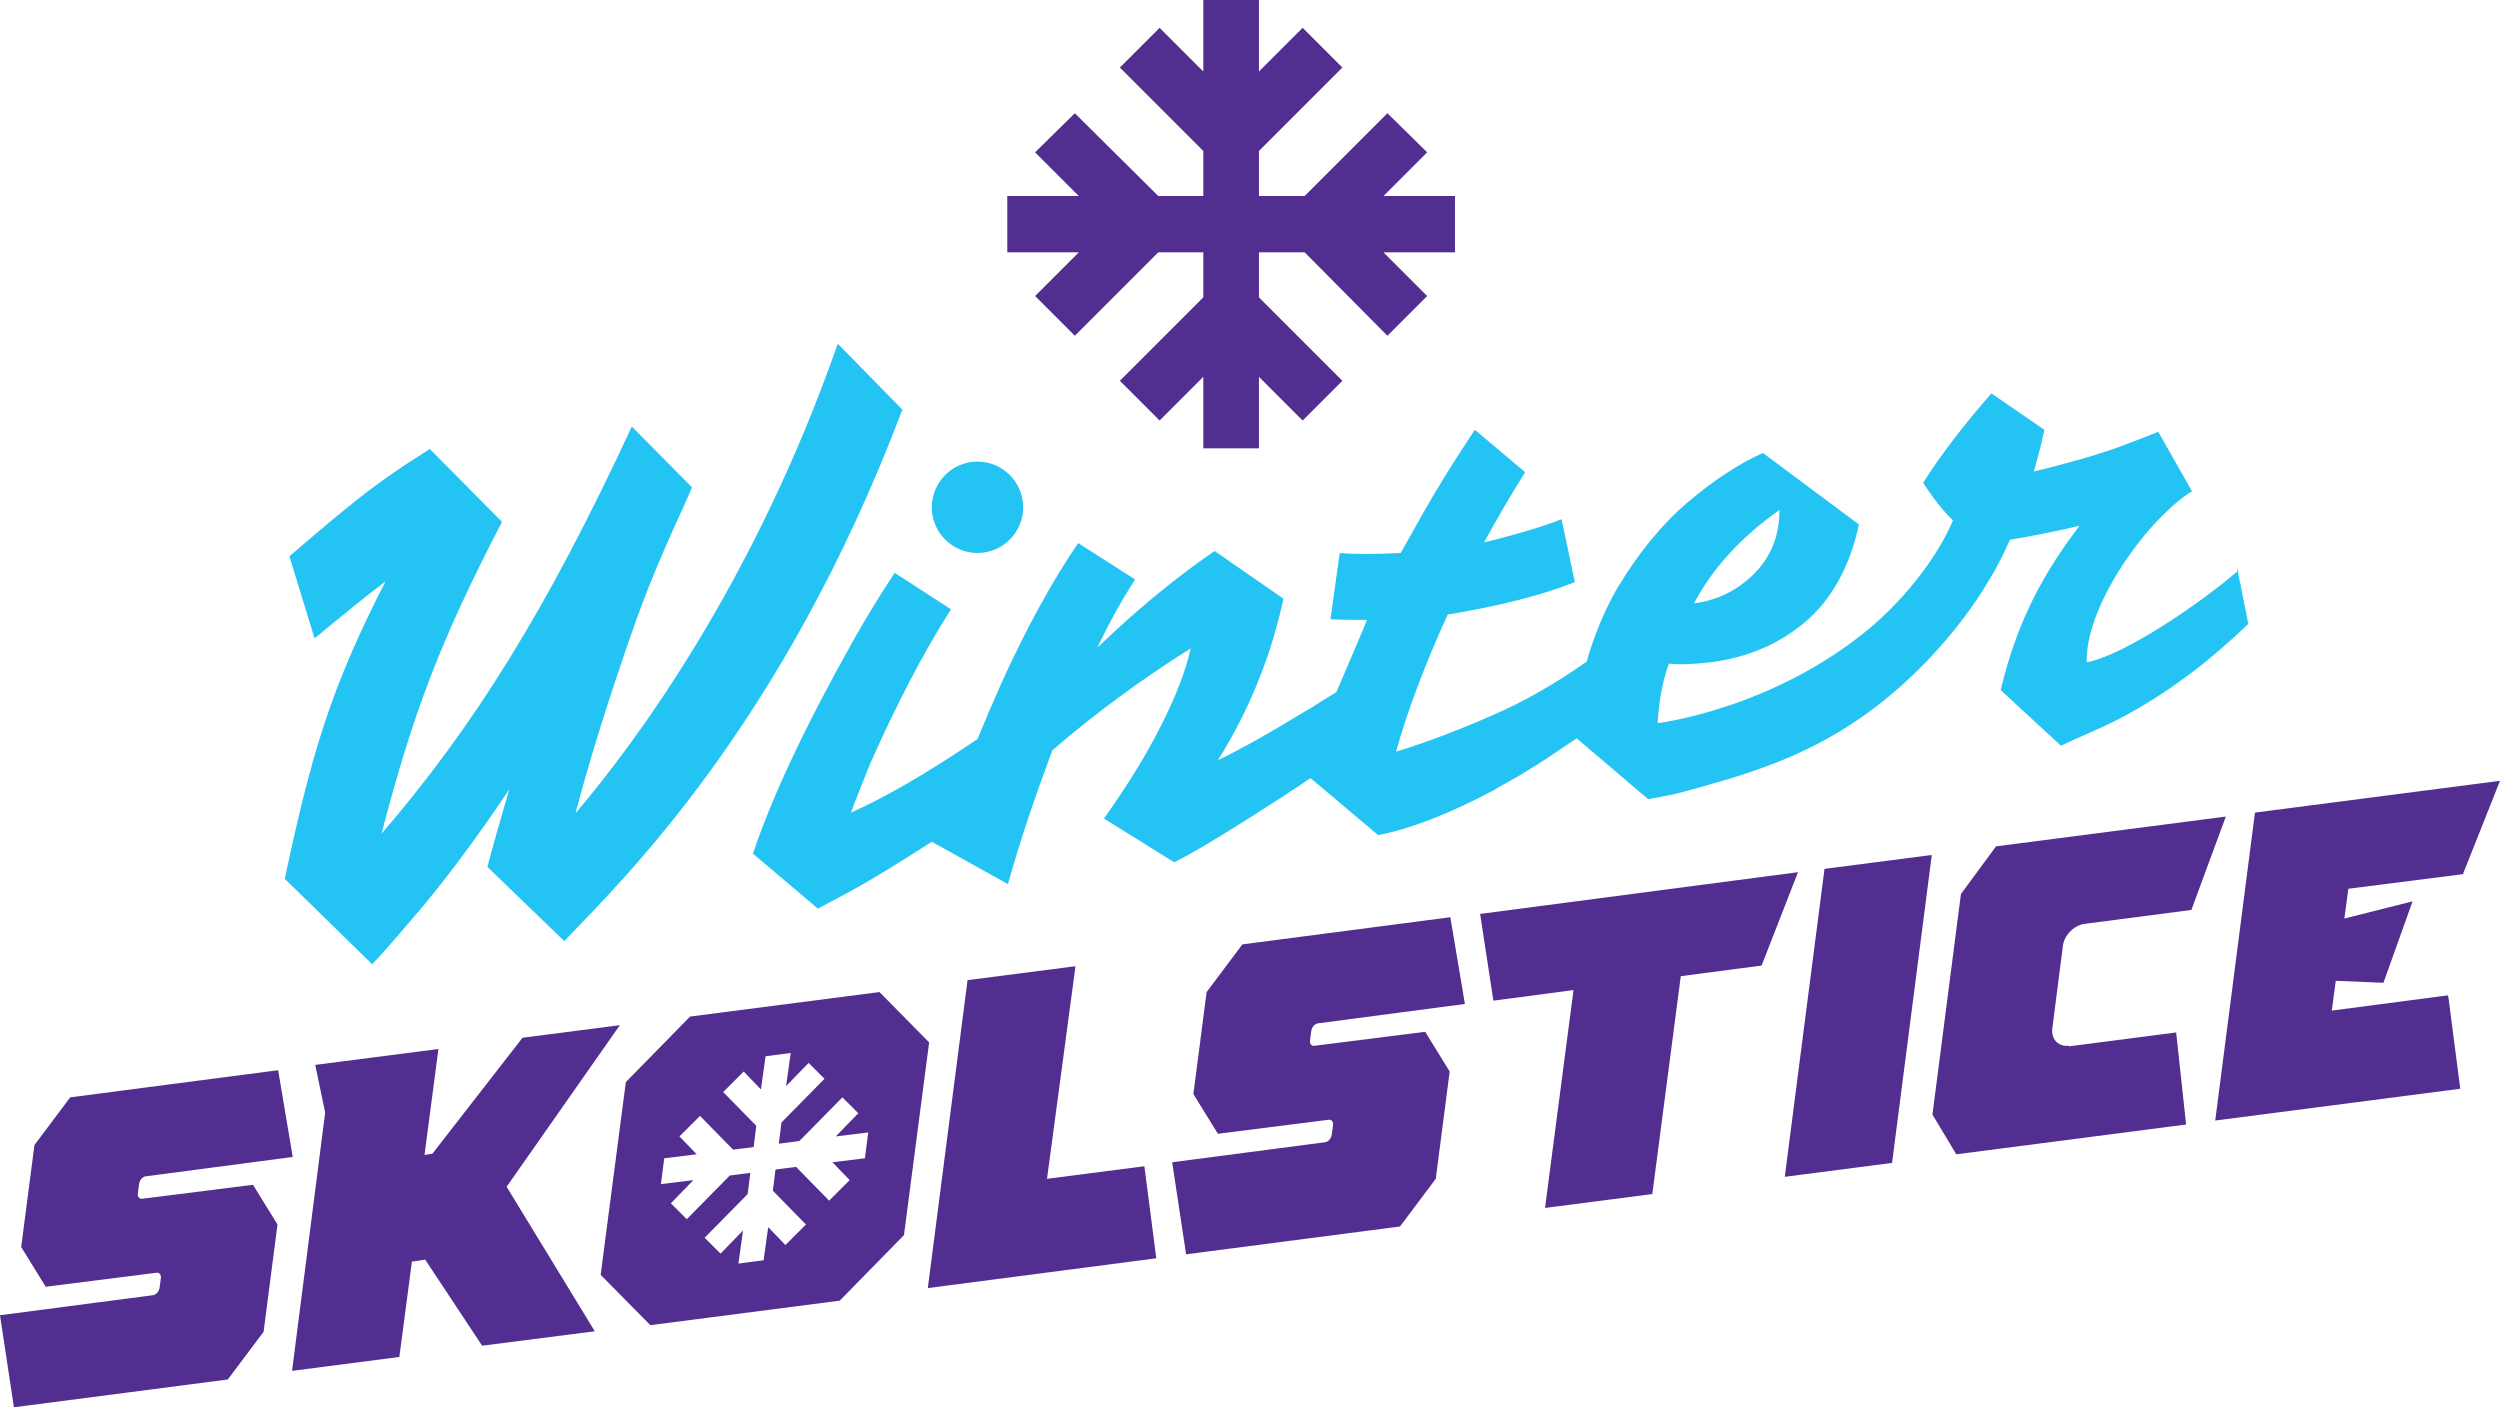
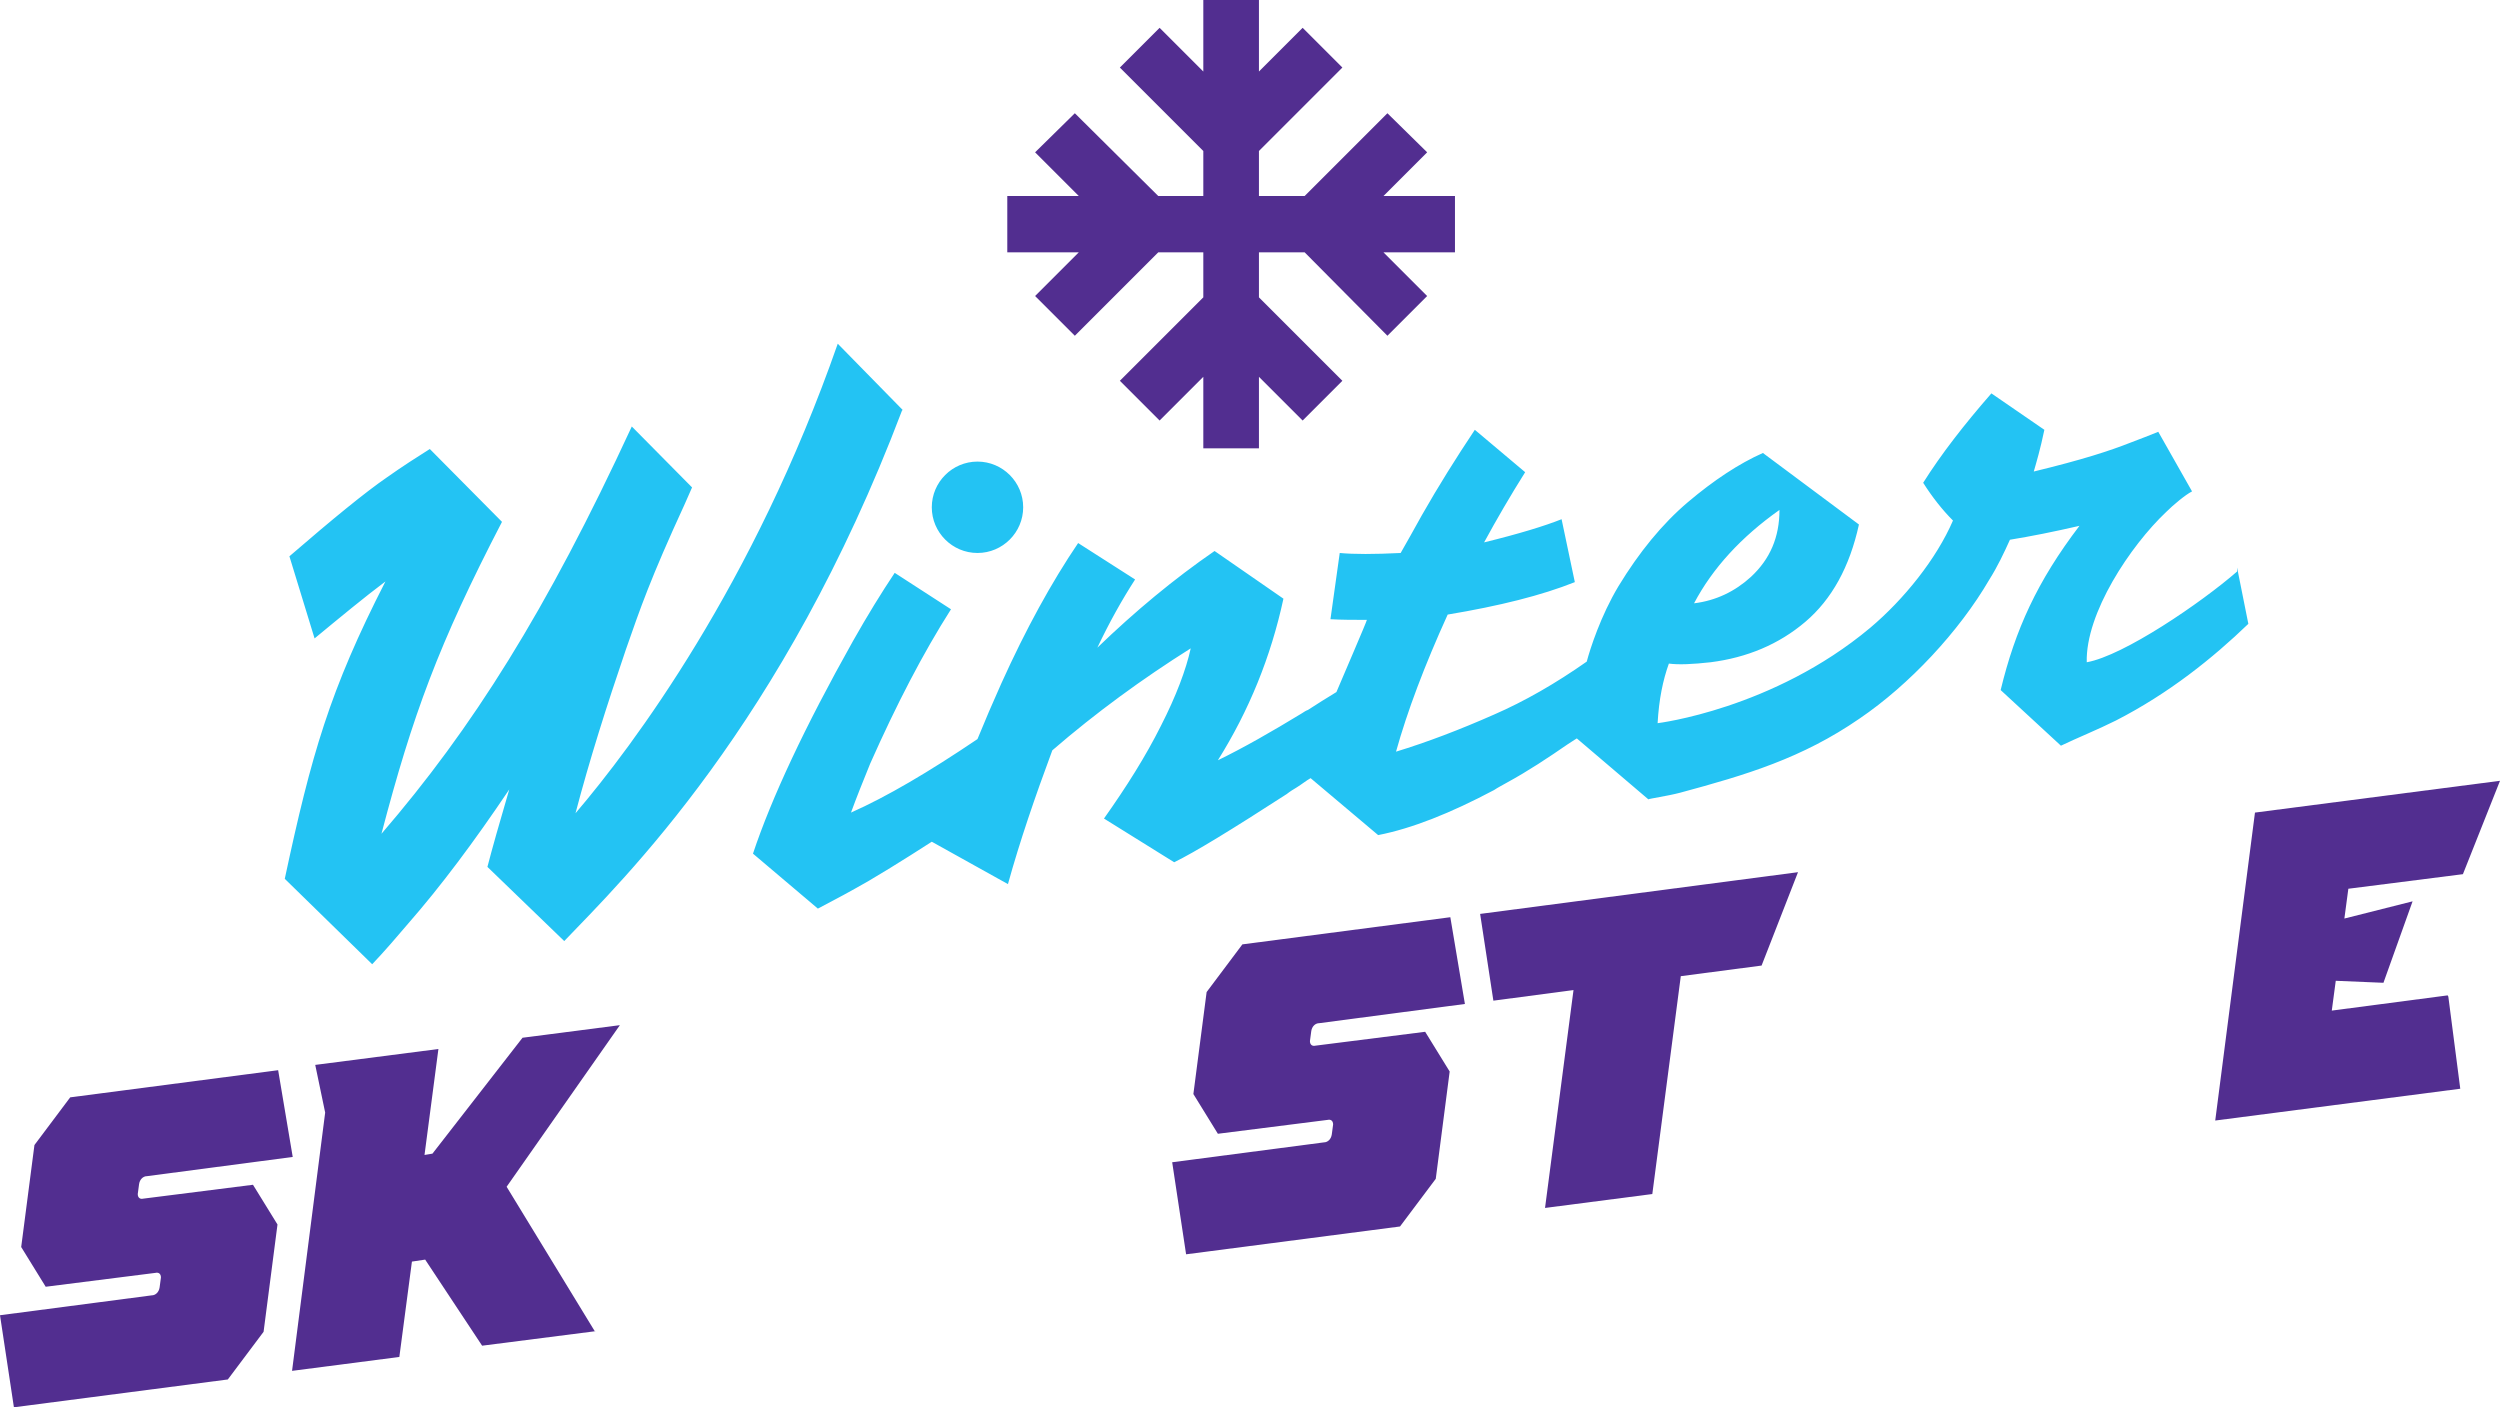
<svg xmlns="http://www.w3.org/2000/svg" id="Layer_1" version="1.1" viewBox="0 0 377.5 212.5">
  <defs>
    <style>
      .st0 {
        fill: #23c3f3;
      }

      .st1 {
        fill: #522e90;
      }
    </style>
  </defs>
  <g>
    <g>
      <path class="st1" d="M211.4,185.2l-32.3,4.2-2.1-13.9,22.9-3c.6,0,1.1-.5,1.2-1.2l.2-1.5c0-.6-.4-.8-.8-.7l-16.6,2.1-3.7-6,2-15.4,5.4-7.2,31.4-4.1,2.2,13.1-22,2.9c-.6,0-1.1.5-1.2,1.2l-.2,1.5c0,.6.4.8.8.7l16.6-2.1,3.7,6-2.1,16.2-5.4,7.2Z" />
      <path class="st1" d="M90,201l-17.2,2.2-8.6-13-2,.3-1.9,14.4-16.2,2.1,5-39-1.5-7.2,18.6-2.4-2.1,16,1.2-.2,13.6-17.5,14.7-1.9-17.1,24.4,13.3,21.8Z" />
-       <path class="st1" d="M174.6,190l-34.5,4.5,6-46.5,16.3-2.1-4.3,32.1,14.7-1.9,1.8,13.9Z" />
      <path class="st1" d="M249.5,180.3l-16.2,2.1,4.3-32.9-12.1,1.6-2-13.1,48-6.3-5.5,14.1-12.2,1.6-4.3,32.9Z" />
-       <path class="st1" d="M269.5,177.7l6-46.5,16.2-2.1-6,46.5-16.2,2.1Z" />
-       <path class="st1" d="M312.4,158l16.2-2.1,1.5,13.9-34.7,4.5-3.6-6,4.3-33.3,5.3-7.2,34.7-4.5-5.2,14.1-16.1,2.1c-1.6.2-3.1,1.7-3.3,3.3l-1.6,12.5c-.2,1.6.9,2.8,2.5,2.6Z" />
      <path class="st1" d="M369.7,150.5l1.8,13.9-37,4.8,6-46.5,37-4.8-5.6,14.1-17.3,2.2-.6,4.5,10.3-2.6-4.4,12.3-7.2-.3-.6,4.5,17.5-2.3Z" />
      <path class="st1" d="M34.4,208.3l-32.3,4.2-2.1-13.9,22.9-3c.6,0,1.1-.5,1.2-1.2l.2-1.5c0-.6-.4-.8-.8-.7l-16.6,2.1-3.7-6,2-15.4,5.4-7.2,31.4-4.1,2.2,13.1-22,2.9c-.6,0-1.1.5-1.2,1.2l-.2,1.5c0,.6.4.8.8.7l16.6-2.1,3.7,6-2.1,16.2-5.4,7.2Z" />
-       <path class="st1" d="M132.8,149.8l-28.6,3.7-9.7,9.9-3.8,29.1,7.5,7.6,28.6-3.7,9.7-9.9,3.8-29.1-7.5-7.6ZM130.6,174.9l-4.9.6,2.6,2.7-3.1,3.1-5-5.1-3.1.4-.4,3.2,5,5.1-3.1,3.1-2.6-2.7-.7,5-3.8.5.7-5-3.4,3.5-2.4-2.4,6.5-6.6.4-3.2-3.1.4-6.5,6.6-2.4-2.4,3.4-3.5-4.9.6.5-3.9,4.9-.6-2.6-2.7,3.1-3.1,5,5.1,3.1-.4.4-3.2-5-5.1,3.1-3.1,2.6,2.7.7-5,3.8-.5-.7,5,3.4-3.5,2.4,2.4-6.5,6.6-.4,3.2,3.1-.4,6.5-6.6,2.4,2.4-3.4,3.5,4.9-.6-.5,3.9Z" />
    </g>
    <polygon class="st1" points="219.7 38.1 208.9 38.1 215.5 44.7 209.5 50.7 197 38.1 190.1 38.1 190.1 44.9 202.7 57.5 196.7 63.5 190.1 56.9 190.1 67.7 181.7 67.7 181.7 56.9 175.1 63.5 169.1 57.5 181.7 44.9 181.7 38.1 174.9 38.1 162.3 50.7 156.3 44.7 162.9 38.1 152.1 38.1 152.1 29.6 162.9 29.6 156.3 23 162.3 17.1 174.9 29.6 181.7 29.6 181.7 22.8 169.1 10.2 175.1 4.2 181.7 10.8 181.7 0 190.1 0 190.1 10.8 196.7 4.2 202.7 10.2 190.1 22.8 190.1 29.6 197 29.6 209.5 17.1 215.5 23 208.9 29.6 219.7 29.6 219.7 38.1" />
  </g>
  <path class="st0" d="M136.2,62c-18,47.5-42.2,70.9-51,80.1l-11.6-11.2c.7-2.7,1.8-6.6,3.3-11.7-5.3,7.9-10.4,14.7-15.3,20.3-1.7,2-3.5,4.1-5.4,6.1l-13.2-12.9c4-18.7,6.8-28.5,15.2-44.9-3.2,2.4-6.7,5.3-10.7,8.6l-3.8-12.4c6.6-5.7,11.5-9.7,14.7-11.9,2.4-1.7,4.6-3.1,6.5-4.3l10.9,11c-9.6,18.5-13.5,29.2-18.2,47.1,13.7-15.9,24.9-33.6,37.8-61.5l9.1,9.2-1.1,2.5c-5.2,11.3-6.7,15.7-8.9,22-2.9,8.5-5.5,16.7-7.6,24.7,8.7-10.2,26.9-34.5,39.6-70.9l9.8,10ZM337.8,85.7l1.7,8.5c-5.4,5.2-12,10.5-20,14.6-2.8,1.4-5.8,2.6-8.3,3.8l-9.1-8.4c2.2-9.1,5.5-16.4,11.9-24.8-3.9.9-7.4,1.6-10.5,2.1-.9,2-1.9,4.1-3.1,6-4.6,7.9-12.1,15.9-19.6,21-8.7,6-17.1,8.5-27.1,11.2-1.9.5-4.7.9-4.8,1l-10.8-9.2s-.5.3-1.4.9c-2.9,2-5.9,4-9.2,5.8-.7.4-1.3.7-1.9,1.1-6.6,3.5-12.4,5.8-17.5,6.8l-10.2-8.6c-.7.4-1.3.9-2.1,1.4h0c-.5.3-1,.6-1.5,1-8.2,5.3-13.9,8.8-17,10.3l-10.6-6.6c3.4-4.8,6.3-9.4,8.6-14,2.3-4.5,3.8-8.5,4.5-11.7-7.3,4.6-14.3,9.7-20.9,15.4-2.6,7-4.9,13.7-6.7,20.2l-11.5-6.4s-5.4,3.5-9.5,5.9c-2.6,1.5-5.2,2.9-7.7,4.2l-9.8-8.3c2.8-8.4,7.8-19.1,15.1-32.1,2.2-3.9,4.3-7.3,6.3-10.3l8.5,5.5c-4.2,6.6-8.2,14.3-12.2,23.3-1.1,2.7-2.1,5.2-2.9,7.4,5.4-2.4,11.7-6.1,19.1-11.1,1.1-2.7,2.3-5.5,3.6-8.4,3.7-8.2,7.6-15.3,11.6-21.2l8.6,5.5c-2,3.1-3.9,6.5-5.7,10.3,5.7-5.5,11.6-10.4,17.7-14.6l10.4,7.2c-1.9,8.8-5.2,16.9-9.9,24.4,3.9-1.9,8.1-4.3,12.7-7.1.3-.2.6-.4.9-.5,1.4-.9,2.8-1.8,4.3-2.7.8-1.9,4.6-10.7,4.6-10.9-2,0-3.8,0-5.5-.1l1.4-10c2.1.2,5.2.2,9.2,0,.3-.5,2.6-4.6,3.2-5.7,2.5-4.4,5.2-8.7,8-12.9h0s0,0,0,0l7.6,6.4c-2.2,3.5-4.3,7.1-6.2,10.6,5.3-1.3,9.2-2.5,11.7-3.5l2,9.5s0,0,0,0h0c-5,2-11.4,3.6-19.2,4.9-3.5,7.7-6.1,14.6-7.8,20.7,4.6-1.4,9.6-3.3,14.8-5.6,4.6-2,9.3-4.7,14-8,.5-1.9,2.1-6.9,4.8-11.4,3.1-5.1,6.6-9.4,10.5-12.7,3.9-3.3,7.7-5.8,11.3-7.4l14.5,10.8c-1.4,6.4-4.1,11.3-8.1,14.7-4,3.4-8.8,5.4-14.3,6.1-2.7.3-4.8.4-6.3.2-.9,2.5-1.5,5.4-1.7,9,0,0,17.4-2.1,32.1-14.4,5.1-4.3,10-10.4,12.5-16.2-1.6-1.6-3.1-3.5-4.5-5.7,2.7-4.3,6.2-8.8,10.3-13.5l8,5.5c-.6,2.9-1.2,4.9-1.6,6.3,7.4-1.8,11.4-3.1,14.7-4.4,1.6-.6,2.6-1,4.1-1.6l5.1,9c-1,.5-2.9,2.1-3.9,3.1-5.4,5.1-12.2,15.3-12,22.7,5.6-1,17.3-9,22.7-13.7ZM255.8,91.1c3.3-.4,6.2-1.8,8.6-4,2.9-2.7,4.3-6,4.3-10.1-5.8,4.1-10.1,8.8-12.9,14.1ZM147.6,69.7c-3.8,0-6.9,3.1-6.9,6.9s3.1,6.9,6.9,6.9,6.9-3.1,6.9-6.9-3.1-6.9-6.9-6.9Z" />
</svg>